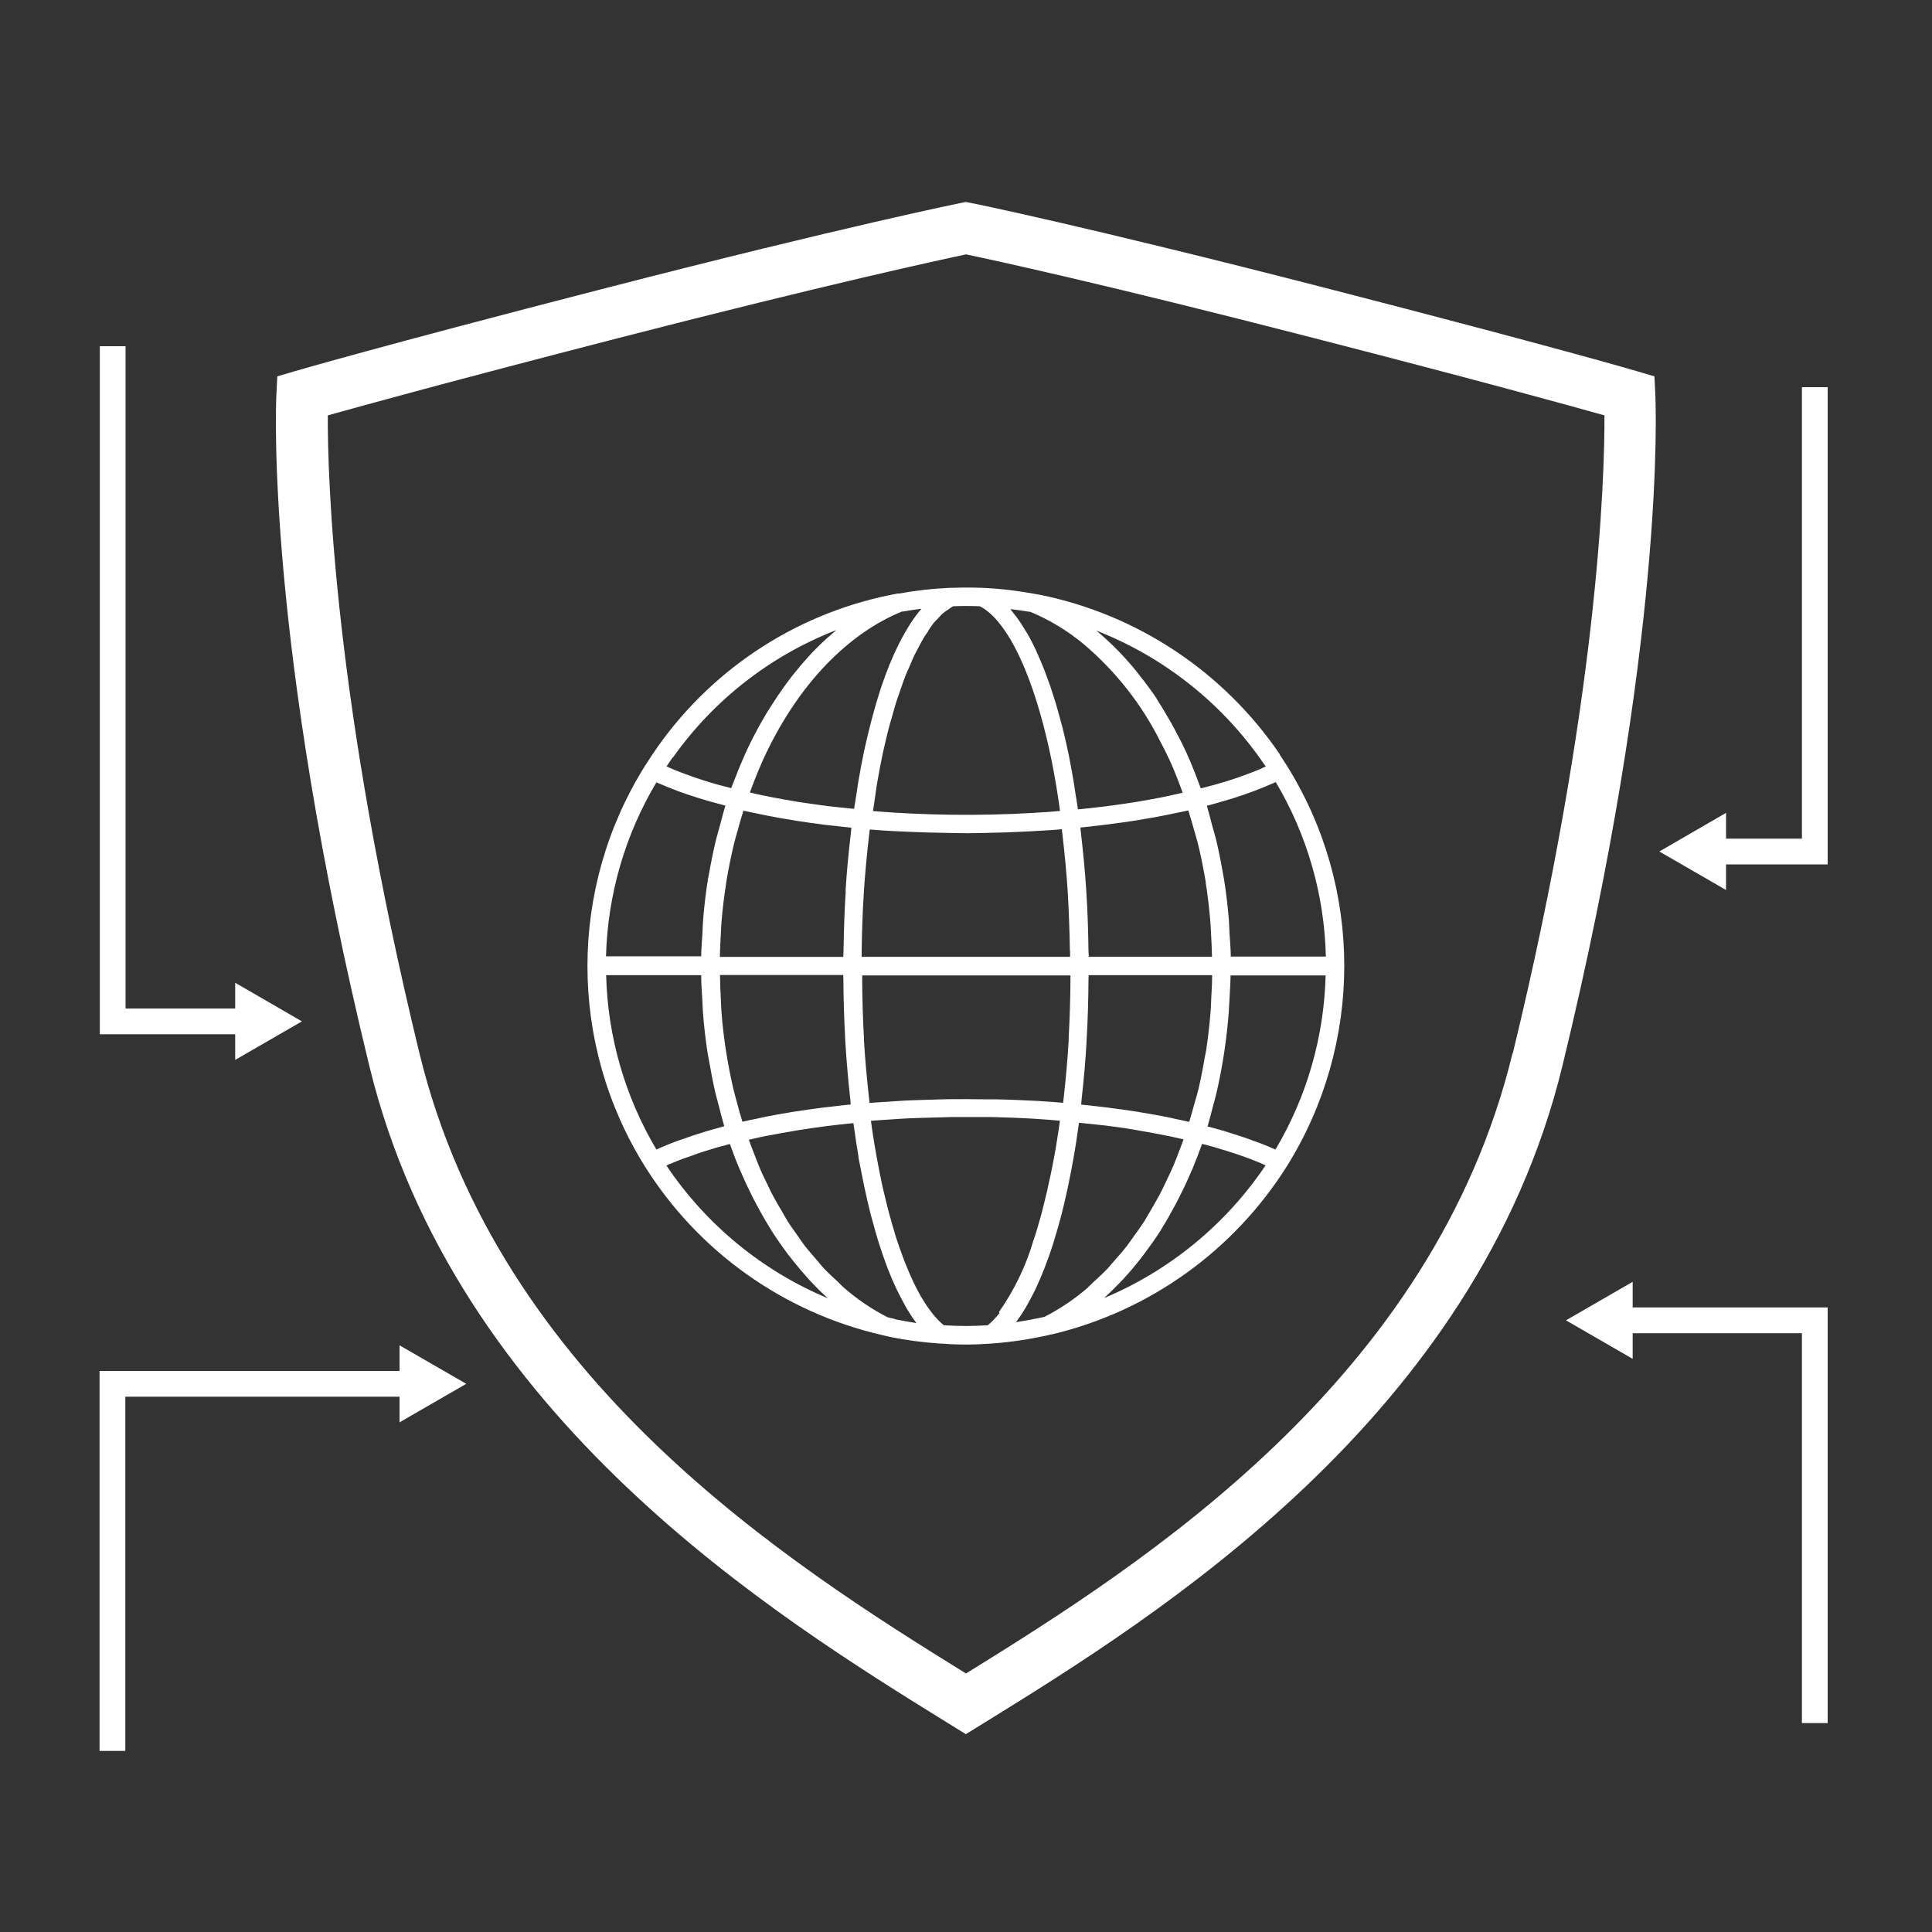
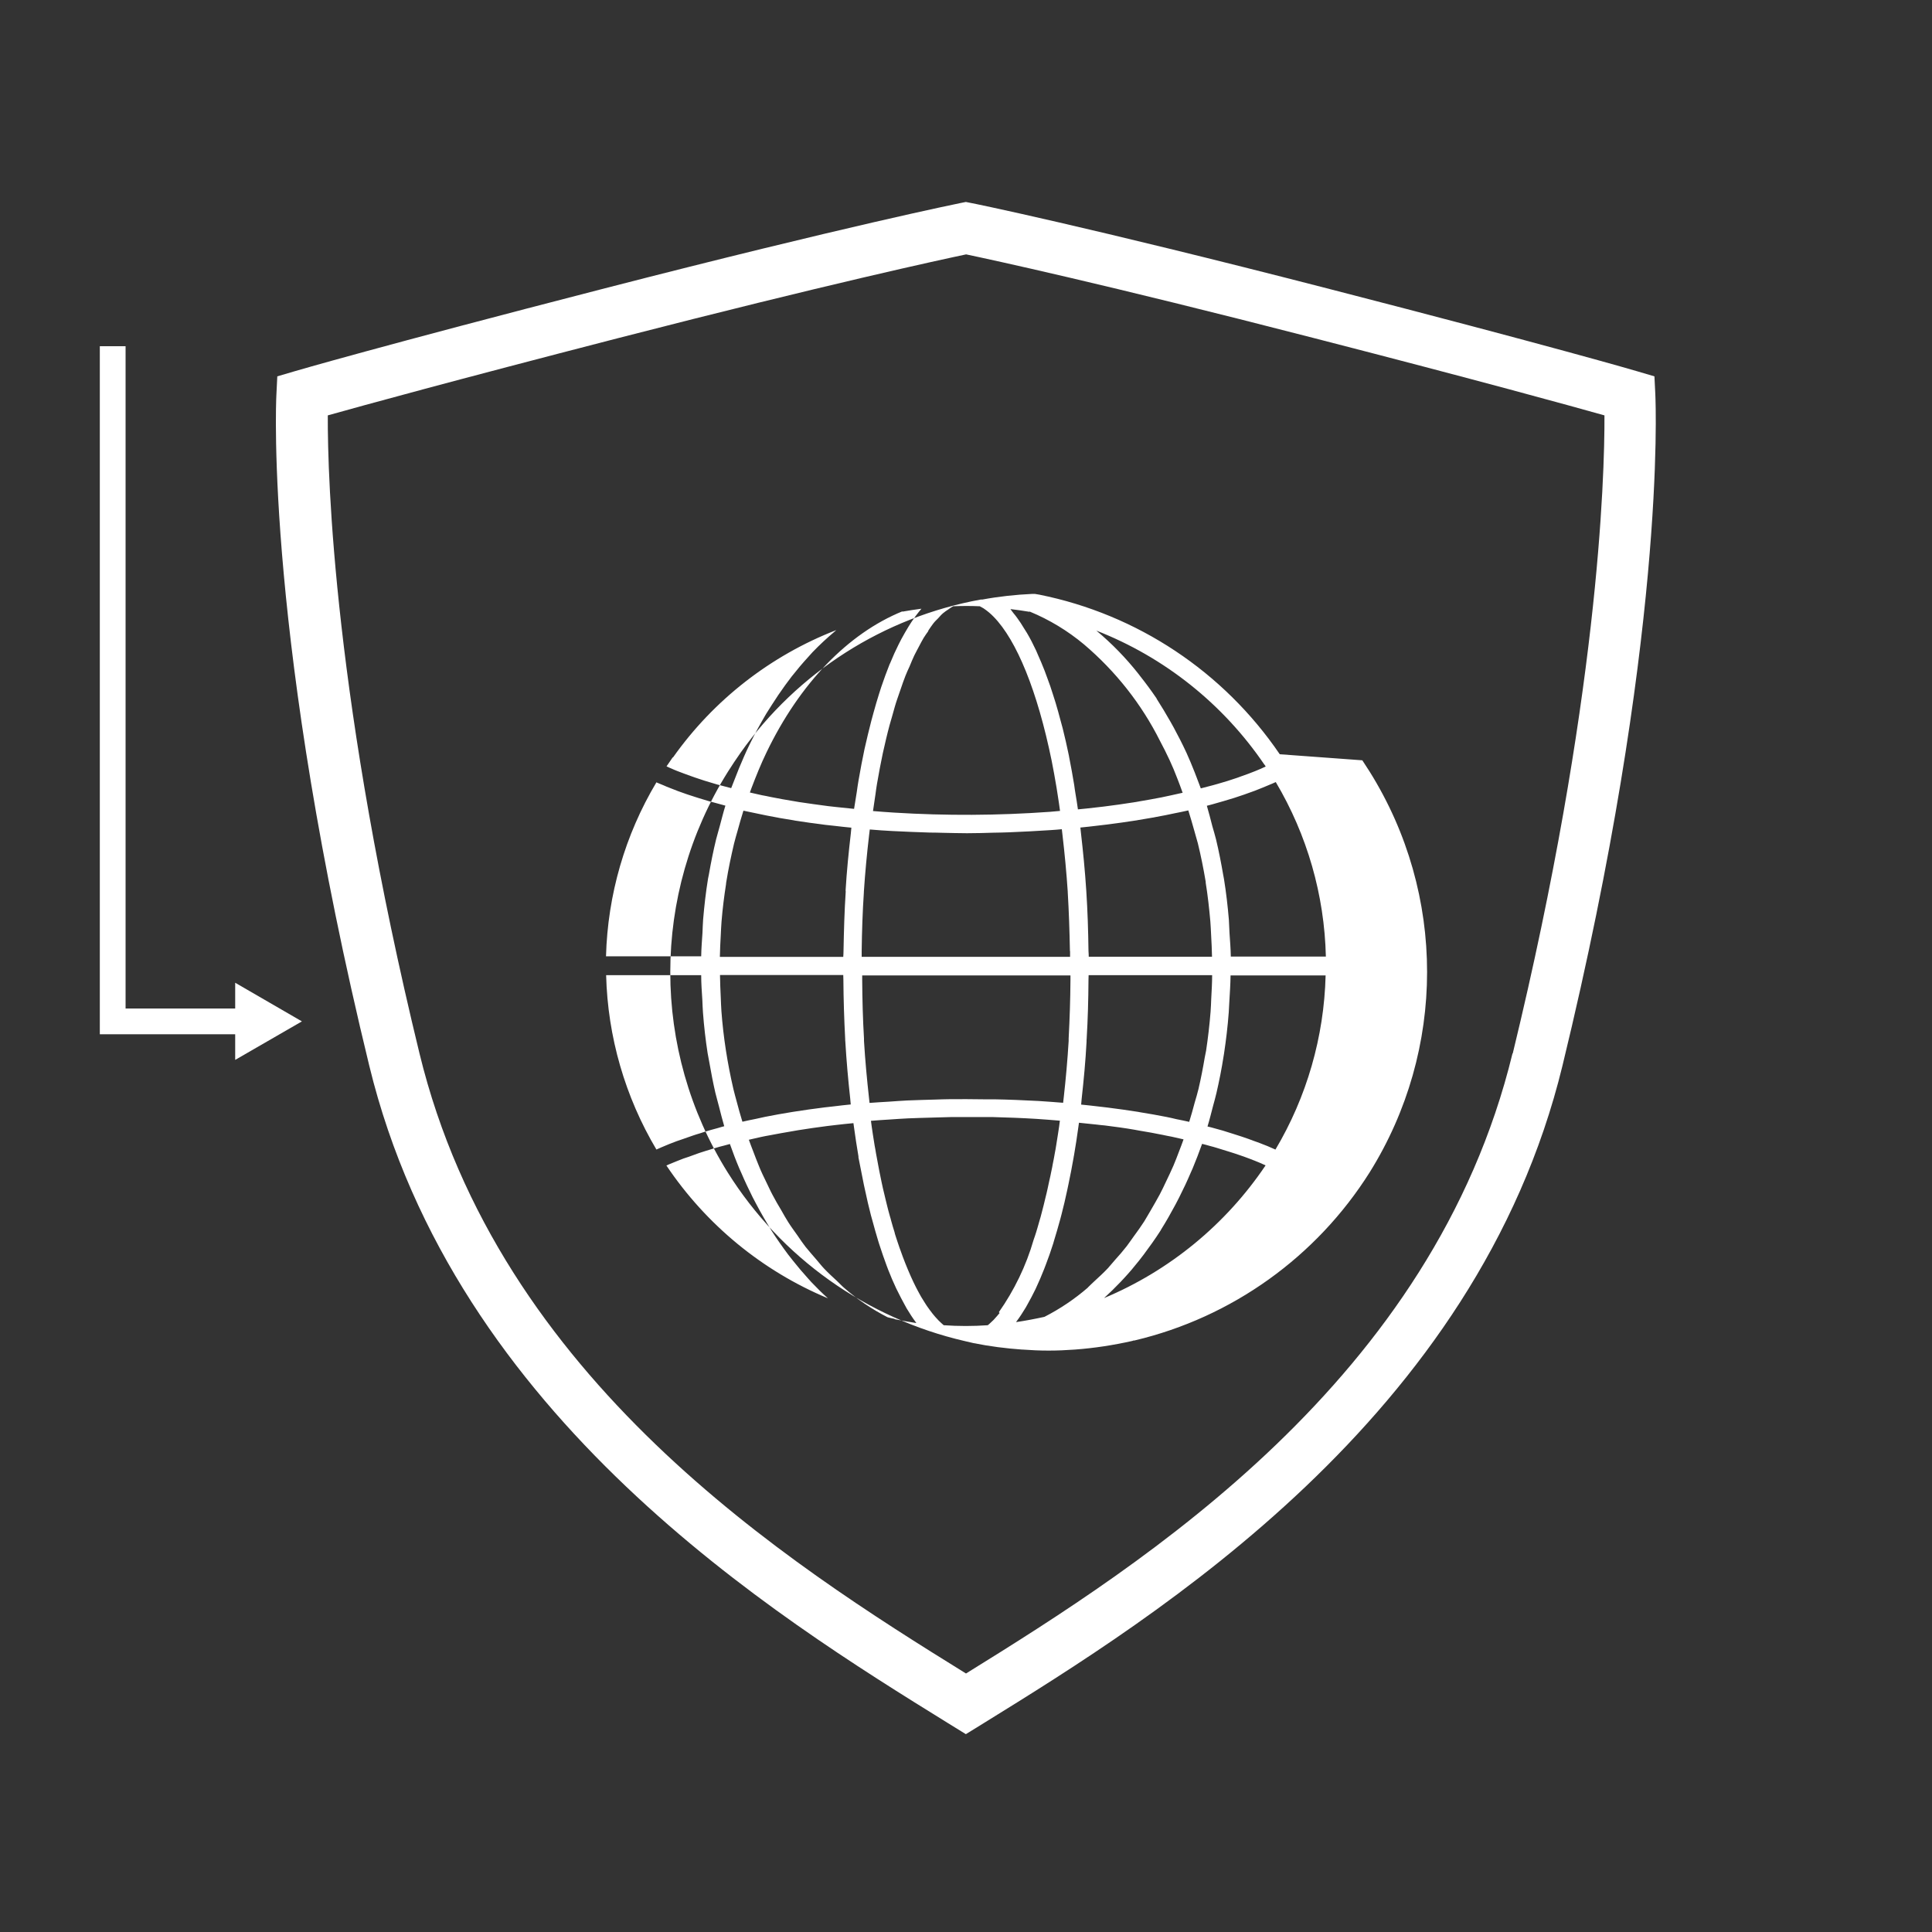
<svg xmlns="http://www.w3.org/2000/svg" id="Ebene_1" data-name="Ebene 1" viewBox="0 0 150 150">
  <rect x="0" y="0" width="150" height="150" fill="#333333" stroke="none" />
  <defs>
    <style>
      .cls-1 {
        fill: #ffffff;
      }
    </style>
  </defs>
  <path class="cls-1" d="M128.52,30.64l-.07-1.42-1.36-.4c-.06-.02-6.47-1.9-24.09-6.44-18.67-4.81-27.52-6.61-27.61-6.62l-.4-.08-.4.08c-.09.02-8.94,1.81-27.61,6.62-17.62,4.54-24.02,6.42-24.09,6.44l-1.36.4-.07,1.42c-.04.76-.84,19.01,7.21,52.1,6.65,27.36,31.54,42.75,44.91,51.03l1.41.87,1.41-.87c13.37-8.27,38.26-23.67,44.91-51.03,8.04-33.09,7.24-51.34,7.21-52.1ZM117.43,81.79c-6.16,25.33-28.58,39.56-42.43,48.14-13.85-8.58-36.27-22.81-42.43-48.14-6.65-27.34-7.14-44.66-7.12-49.54,2.71-.76,9.57-2.65,22.55-6,16.35-4.21,25.11-6.1,27.01-6.5,1.9.4,10.65,2.28,27.01,6.5,12.98,3.34,19.84,5.24,22.55,6,.02,4.88-.48,22.19-7.12,49.54Z" />
-   <path class="cls-1" d="M99.36,58.56c-4.36-6.41-11.06-10.86-18.66-12.39l-.36-.06c-1.34-.25-2.7-.41-4.07-.47-.78-.03-1.58-.03-2.36,0h-.18c-1.31.06-2.61.2-3.9.44-.04,0-.08,0-.12,0-7.53,1.37-14.22,5.64-18.64,11.89-.34.48-.66.97-.98,1.47-5.97,9.51-5.97,21.6-.02,31.12h0c4.16,6.63,10.78,11.33,18.4,13.09l.17.04c.17.04.35.08.52.12,1.24.25,2.5.41,3.76.5h.05c.66.05,1.33.08,2.01.08s1.36-.03,2.04-.08c1.5-.11,2.99-.34,4.46-.67.03,0,.05-.02.07-.03.04,0,.08,0,.12-.01,7.55-1.79,14.1-6.48,18.24-13.05,5.94-9.52,5.95-21.59,0-31.11-.19-.3-.38-.59-.57-.88ZM98.18,59.37s.06.09.09.14c-.13.06-.26.12-.39.18s-.29.12-.43.18c-.35.14-.72.28-1.1.41-.1.04-.19.07-.3.11-.49.17-1.01.33-1.54.48-.12.03-.24.07-.36.1-.3.08-.61.16-.92.24-.1-.27-.2-.53-.3-.79-.06-.16-.12-.32-.18-.47-.21-.53-.42-1.04-.64-1.52-.31-.67-.64-1.31-.98-1.94-.08-.15-.16-.29-.24-.43-.35-.62-.72-1.23-1.09-1.81v-.02c-.41-.6-.82-1.16-1.25-1.7-.05-.07-.11-.14-.16-.21-.97-1.23-2.07-2.36-3.27-3.36,5.3,2.07,9.85,5.7,13.05,10.41ZM84.53,74.28c0-.14-.01-.29-.02-.44-.02-1.58-.07-3.13-.17-4.66h0c-.1-1.56-.25-3.07-.42-4.55-.02-.12-.02-.26-.04-.38.43-.04.85-.09,1.27-.14.25-.03.51-.06.76-.09.8-.1,1.58-.21,2.35-.33.03,0,.07-.01.1-.02.73-.12,1.44-.24,2.13-.38.24-.05.48-.1.72-.15.35-.07.71-.14,1.05-.22.17.54.33,1.09.48,1.63.08.31.18.61.26.92.24.98.44,1.98.61,2.99,0,.02,0,.05,0,.07.16.99.27,1.99.36,3,.03.35.04.7.06,1.05.03.56.06,1.13.07,1.7h-9.57ZM94.11,75.72c0,.61-.04,1.22-.07,1.82-.02.33-.02.67-.05,1-.08,1.02-.2,2.04-.35,3.04-.03.17-.07.33-.1.5-.14.83-.3,1.66-.49,2.47-.08.35-.19.69-.29,1.04-.13.51-.28,1.01-.43,1.51-.33-.08-.67-.14-1-.21-.25-.06-.5-.12-.76-.17-.66-.13-1.33-.25-2.02-.36-.07-.01-.14-.03-.22-.04-.76-.12-1.55-.23-2.34-.33-.25-.03-.51-.06-.77-.09-.43-.05-.85-.1-1.28-.14.02-.14.02-.3.04-.45.16-1.44.3-2.91.38-4.42,0-.08,0-.17.01-.26.09-1.5.13-3.02.14-4.56,0-.12.01-.24.01-.36h9.57ZM79.94,47.48c1.53.63,2.95,1.49,4.22,2.55,2.45,2.08,4.46,4.62,5.9,7.49.26.49.51.98.75,1.5.21.45.41.93.6,1.43.06.15.12.31.18.47.08.2.15.42.23.63-.3.07-.59.13-.9.2-.25.05-.49.11-.75.16-.56.11-1.13.21-1.72.31-.16.03-.31.06-.47.08-.74.12-1.5.22-2.27.32-.23.03-.46.05-.7.08-.43.05-.87.1-1.32.14-.06-.42-.12-.82-.19-1.22-.04-.23-.07-.46-.1-.68-.12-.72-.24-1.4-.37-2.05,0-.03-.01-.07-.02-.1h0s-.01-.08-.02-.12c-.15-.73-.31-1.43-.48-2.11-.05-.2-.1-.39-.16-.59-.13-.49-.26-.97-.4-1.43-.07-.22-.14-.44-.21-.66-.13-.42-.27-.83-.42-1.22-.07-.19-.14-.39-.21-.57-.18-.46-.36-.89-.55-1.31-.04-.09-.08-.19-.12-.28-.23-.49-.46-.94-.71-1.36-.07-.12-.14-.23-.22-.35-.17-.29-.35-.56-.54-.82-.09-.13-.19-.25-.29-.37-.1-.12-.15-.21-.23-.31.51.06,1,.13,1.47.21ZM83.08,73.85c0,.14,0,.29,0,.44h-16.18v-.44c.02-1.54.07-3.06.17-4.56v-.05c.1-1.51.24-2.98.41-4.43.02-.14.03-.28.05-.41.57.05,1.15.09,1.73.12.98.05,1.95.09,2.93.12.34.01.69,0,1.04.02.59.01,1.18.03,1.76.03h.18c.65,0,1.3-.02,1.95-.04.41-.01.81-.01,1.22-.03,1.06-.04,2.14-.1,3.22-.17.3-.02.59-.04.88-.07.02.14.03.29.05.43.17,1.45.31,2.92.41,4.42v.04c.09,1.5.14,3.03.17,4.57ZM83.11,75.72v.36c-.01,1.53-.06,3.05-.14,4.54,0,.06,0,.13,0,.2-.09,1.49-.22,2.94-.38,4.37-.02.14-.03.29-.05.43-.63-.05-1.27-.1-1.91-.14-1.15-.06-2.3-.11-3.45-.13-.29,0-.57,0-.86,0-.85-.01-1.7-.02-2.54-.01-.39,0-.78.02-1.16.03-.73.02-1.46.04-2.18.07-.46.02-.92.06-1.38.09-.51.03-1.03.06-1.55.1-.01-.12-.03-.25-.04-.37-.16-1.45-.3-2.93-.39-4.44,0-.06,0-.12,0-.18-.09-1.5-.13-3.02-.14-4.56v-.35h16.2ZM72.06,48.98c.12-.18.26-.39.39-.56.13-.17.25-.28.38-.41.13-.14.26-.3.4-.41.12-.1.25-.19.39-.28.12-.09.24-.17.38-.25.69-.03,1.38-.03,2.07,0,.1.05.19.1.29.16.28.19.54.4.78.65,1.8,1.83,3.41,5.8,4.51,11.18.13.66.26,1.36.38,2.09.03.21.07.43.1.64.06.38.12.78.17,1.17-.27.02-.53.05-.79.07-4.03.29-8.07.31-12.1.06-.55-.03-1.09-.08-1.63-.12.07-.46.13-.91.2-1.36.03-.25.07-.51.11-.75h0c.14-.82.29-1.61.45-2.37.17-.76.34-1.5.53-2.2.07-.26.14-.49.21-.73.12-.43.24-.88.38-1.28.09-.27.18-.52.27-.78.12-.35.24-.71.37-1.03.1-.26.21-.49.32-.73.12-.29.24-.59.37-.86.11-.23.23-.43.34-.65.13-.24.25-.49.38-.7.13-.21.24-.36.37-.54ZM70.05,47.49c.49-.09.98-.16,1.49-.23-.28.33-.54.68-.78,1.04h0c-.07.1-.14.22-.21.33-.19.31-.38.64-.57.99-.07.14-.14.27-.21.41-.23.46-.45.94-.66,1.46-.01.03-.02.05-.04.08-.22.55-.44,1.15-.65,1.77-.06.17-.11.36-.17.53-.15.48-.3.98-.44,1.5-.05.2-.11.39-.16.59-.18.71-.36,1.43-.53,2.2-.16.77-.32,1.58-.46,2.41-.05.3-.1.61-.14.92-.07.43-.14.86-.21,1.31-.46-.05-.91-.09-1.36-.14-.21-.02-.43-.05-.63-.07-.78-.1-1.55-.21-2.29-.32-.12-.02-.23-.04-.35-.06-.62-.1-1.23-.21-1.83-.33-.24-.05-.46-.1-.7-.14-.31-.07-.62-.14-.93-.21l.12-.33c.36-.95.74-1.89,1.17-2.78,2.58-5.36,6.33-9.24,10.56-10.96ZM65.66,69.16v.09c-.1,1.51-.14,3.04-.17,4.59,0,.15-.01.3-.02.45h-9.58c.01-.57.04-1.13.07-1.69.02-.35.03-.71.06-1.06.08-.98.2-1.94.35-2.9,0-.06.01-.11.02-.17.16-1,.37-1.99.6-2.97.08-.33.18-.66.27-.98.14-.53.3-1.06.46-1.58.34.08.7.14,1.05.22.24.05.47.1.72.15.7.14,1.41.27,2.14.38l.09.02c.77.12,1.55.23,2.35.33.25.03.5.06.74.08.43.05.85.1,1.29.14-.02.14-.02.29-.04.43-.17,1.46-.32,2.95-.41,4.47ZM66.05,85.75c-.43.04-.84.09-1.25.14-.26.03-.54.06-.8.09-.8.1-1.58.21-2.34.33l-.19.03c-.7.11-1.39.24-2.06.37-.25.05-.48.1-.73.16-.35.07-.7.14-1.04.22-.16-.52-.31-1.05-.45-1.59-.08-.32-.18-.63-.25-.95-.46-1.99-.78-4.01-.93-6.05-.03-.35-.03-.7-.05-1.05-.03-.57-.05-1.16-.06-1.75h9.57c0,.12.01.24.01.36.01,1.55.06,3.09.14,4.6,0,.07,0,.14.01.2.09,1.51.22,2.98.38,4.43.02.14.02.3.04.44ZM52.25,58.81c3.16-4.47,7.58-7.91,12.68-9.89-.03.03-.07.06-.1.09-.61.51-1.19,1.05-1.74,1.62-.12.13-.24.27-.36.4-.44.48-.86.98-1.27,1.5-.17.22-.33.44-.5.67-.36.5-.71,1.01-1.05,1.55-.14.23-.29.45-.43.68-.45.77-.89,1.56-1.29,2.39-.29.59-.55,1.2-.81,1.82-.08.2-.16.41-.24.61-.12.31-.25.62-.37.94-.31-.08-.62-.16-.92-.24-.12-.03-.24-.06-.36-.1-.53-.15-1.03-.31-1.52-.48-.12-.04-.23-.08-.34-.12-.36-.13-.72-.26-1.05-.39-.15-.06-.3-.12-.45-.19-.15-.06-.25-.11-.38-.17.16-.24.32-.47.48-.7ZM50.98,60.75c.18.08.39.16.58.24.13.06.27.12.41.17.44.18.89.35,1.37.51l.09.03c.51.17,1.05.34,1.6.5.17.05.35.1.52.14.26.07.5.14.77.21-.16.51-.29,1.04-.43,1.56-.09.35-.2.69-.29,1.05-.22.9-.4,1.81-.56,2.72-.02.12-.05.23-.07.35-.17,1.04-.29,2.1-.38,3.16-.03.34-.03.69-.05,1.03-.04.61-.09,1.21-.1,1.83h-7.39c.13-4.77,1.47-9.42,3.92-13.52ZM50.97,89.26c-2.44-4.1-3.79-8.77-3.91-13.55h7.38c0,.65.05,1.29.09,1.94.02.33.02.66.05.98.08,1.06.2,2.1.36,3.14.04.24.09.47.13.7.14.8.29,1.59.47,2.37.09.37.2.74.29,1.1.13.5.25,1,.4,1.5-.17.04-.32.09-.49.14l-.55.15c-.3.09-.59.17-.87.27-.17.05-.34.1-.51.16-.3.1-.58.2-.86.3-.14.05-.28.1-.41.14-.41.15-.8.31-1.17.47-.14.06-.27.12-.41.18ZM51.74,90.49c.07-.03.13-.06.2-.09.36-.15.73-.3,1.12-.45.14-.05.29-.1.42-.14.26-.09.53-.19.8-.29.17-.06.35-.11.53-.17.26-.08.52-.16.79-.24.19-.06.39-.11.59-.16l.48-.13c.23.65.47,1.29.74,1.92.04.1.09.2.14.31.28.66.58,1.29.89,1.91.1.19.2.38.3.57.35.66.72,1.3,1.1,1.91.02.04.04.08.07.12.41.64.84,1.25,1.28,1.84.12.16.25.32.37.47.38.48.77.94,1.17,1.38.09.1.18.2.27.3.42.44.84.86,1.28,1.25-5.1-2.13-9.46-5.72-12.54-10.31ZM69.47,102.4c-.16-.03-.32-.07-.48-.11l-.08-.02c-1.21-.62-2.34-1.38-3.36-2.27-.19-.16-.36-.35-.54-.52-.34-.32-.69-.63-1.02-.98-.21-.22-.4-.47-.6-.7-.29-.33-.57-.66-.85-1-.21-.27-.4-.55-.59-.83-.25-.36-.51-.7-.75-1.08-.19-.3-.37-.62-.55-.94-.23-.38-.45-.76-.66-1.16-.18-.33-.33-.68-.5-1.02-.2-.41-.4-.82-.57-1.25-.15-.36-.29-.73-.43-1.1-.12-.31-.24-.62-.35-.93.3-.07.61-.14.92-.21.24-.05.47-.1.72-.14.57-.11,1.18-.22,1.78-.32.14-.02.27-.05.4-.07.75-.12,1.51-.23,2.29-.33.22-.03.46-.05.68-.08.44-.05.88-.1,1.33-.14.01.1.03.19.04.29.11.78.22,1.55.35,2.29v.08c.14.73.28,1.43.42,2.12.03.14.06.28.09.41.14.68.3,1.34.46,1.97.03.11.06.21.09.32.16.59.32,1.17.49,1.72.02.06.04.13.06.19.18.57.38,1.13.57,1.65.04.11.08.22.12.32.2.52.41,1,.63,1.47.02.04.04.08.06.12.21.43.42.83.63,1.21.04.07.08.14.12.22.23.38.46.74.7,1.06.02.02.04.06.05.08-.58-.09-1.14-.19-1.68-.3ZM77.61,101.94c-.13.16-.26.31-.39.45-.03.03-.05.06-.08.09-.11.11-.22.21-.33.31-.04.04-.08.07-.12.1-1.14.08-2.28.08-3.42,0h0c-.06-.05-.12-.1-.18-.16-.06-.05-.14-.13-.22-.21-.07-.07-.16-.18-.25-.27-.08-.09-.14-.16-.21-.25-.07-.09-.16-.22-.25-.33-.07-.09-.13-.18-.2-.28-.09-.13-.17-.27-.26-.41-.06-.1-.12-.19-.18-.29-.1-.17-.19-.35-.29-.53-.04-.08-.09-.16-.13-.25-.13-.25-.25-.52-.38-.8l-.03-.07c-.27-.61-.54-1.28-.79-2-.02-.05-.04-.11-.06-.16-.1-.3-.21-.61-.31-.93-.03-.09-.06-.19-.08-.29-.09-.29-.18-.58-.26-.88-.03-.12-.06-.24-.1-.36-.08-.29-.16-.57-.23-.87-.03-.13-.07-.27-.1-.41-.07-.29-.14-.57-.21-.88-.03-.15-.07-.31-.1-.46-.06-.29-.12-.57-.18-.88-.03-.17-.07-.35-.1-.53-.05-.29-.11-.57-.16-.86-.03-.19-.06-.38-.1-.57-.05-.29-.09-.58-.14-.88-.03-.2-.06-.41-.09-.61-.02-.14-.04-.3-.06-.45.47-.04.95-.07,1.43-.1.48-.03.96-.07,1.45-.09.62-.03,1.25-.04,1.86-.06.48-.01.95-.03,1.43-.04.69,0,1.39,0,2.09,0,.41,0,.82,0,1.24,0,1.11.03,2.23.07,3.35.14.62.04,1.22.09,1.82.14-.02.15-.04.31-.06.46-.03.2-.06.39-.09.59-.05.3-.09.59-.14.88-.03.19-.06.38-.1.57-.05.29-.1.57-.16.85-.03.19-.07.37-.11.56-.05.27-.11.53-.17.79-.04.19-.08.38-.12.56-.05.24-.11.48-.17.72-.05.2-.09.39-.14.58-.05.21-.11.41-.16.62-.05.21-.11.41-.17.61-.05.17-.1.33-.14.49-.07.23-.13.46-.21.68-.03.1-.06.19-.1.29-.58,2.01-1.5,3.91-2.7,5.62h0ZM84.46,99.97c-1.03.89-2.16,1.65-3.37,2.27-.73.16-1.47.3-2.21.41.02-.01.04-.05.06-.08.24-.32.46-.66.69-1.04.05-.08.09-.16.14-.25.21-.37.41-.75.61-1.16.02-.05.05-.1.07-.15.21-.45.42-.94.62-1.45.04-.11.09-.23.13-.34.2-.52.39-1.06.57-1.63l.06-.21c.17-.54.33-1.11.49-1.69.03-.11.06-.22.09-.34.16-.63.32-1.28.46-1.96.03-.14.06-.29.09-.43.14-.68.28-1.37.4-2.08,0-.04.01-.07.02-.11.13-.73.24-1.49.35-2.27.01-.1.03-.19.04-.29.45.05.9.09,1.35.14.22.03.45.05.66.07.78.1,1.55.2,2.29.33.13.02.25.04.38.07.62.1,1.22.21,1.81.33.24.05.47.1.7.14.32.07.62.14.93.21-.11.31-.22.61-.34.91-.14.38-.29.76-.44,1.12-.19.43-.38.84-.58,1.25-.16.34-.32.68-.49,1-.22.41-.45.8-.68,1.2-.18.3-.35.61-.53.9-.25.39-.52.76-.79,1.13-.19.26-.37.53-.56.78-.29.37-.59.72-.9,1.06-.19.21-.37.44-.56.65-.35.37-.71.7-1.07,1.03-.17.15-.33.32-.49.47ZM85.71,100.79c.43-.39.86-.81,1.28-1.25.1-.1.19-.21.29-.31.4-.43.79-.89,1.16-1.36.12-.16.25-.32.37-.48.44-.59.88-1.2,1.29-1.84.02-.03.04-.07.06-.11.39-.62.75-1.26,1.11-1.93.1-.19.19-.37.29-.56.32-.63.62-1.27.9-1.93.04-.1.09-.19.13-.29.26-.63.51-1.27.74-1.92.2.05.41.1.6.16.2.05.38.1.57.16.34.1.66.2.97.3.14.05.3.09.44.14.45.15.88.3,1.29.46.07.03.13.06.2.08.3.12.59.24.86.37-3.09,4.59-7.46,8.18-12.56,10.31ZM99.04,89.25h-.02c-.39-.18-.8-.35-1.23-.51-.12-.05-.26-.09-.39-.14-.32-.12-.64-.24-.98-.35-.18-.06-.37-.12-.56-.18-.3-.1-.61-.19-.92-.29-.21-.06-.43-.12-.65-.18-.18-.05-.35-.1-.54-.14.16-.52.29-1.06.43-1.59.09-.33.18-.65.26-.99.22-.95.41-1.91.56-2.88.01-.06.02-.12.03-.18.16-1.06.29-2.14.37-3.23.02-.24.02-.49.04-.74.04-.7.09-1.4.1-2.12h7.38c-.12,4.77-1.46,9.43-3.9,13.53ZM95.56,74.28c-.01-.61-.06-1.22-.1-1.82-.02-.35-.03-.69-.05-1.04-.09-1.07-.21-2.12-.38-3.17-.02-.11-.04-.21-.06-.32-.16-.93-.34-1.86-.56-2.77-.08-.34-.19-.67-.28-1-.14-.53-.27-1.07-.43-1.6.28-.07.53-.14.8-.22.16-.05.33-.09.49-.14.56-.16,1.1-.33,1.61-.51l.11-.04c.47-.16.92-.33,1.35-.51.14-.06.29-.12.43-.18.18-.08.38-.15.56-.24,2.44,4.11,3.78,8.77,3.89,13.55h-7.39Z" />
-   <polygon class="cls-1" points="126.76 99.52 121.58 102.51 126.76 105.5 126.76 103.51 139.9 103.51 139.9 133.78 141.9 133.78 141.9 101.51 126.76 101.51 126.76 99.52" />
-   <polygon class="cls-1" points="139.9 30.06 139.9 65.11 134.01 65.11 134.01 63.11 128.83 66.11 134.01 69.1 134.01 67.11 141.9 67.11 141.9 30.06 139.9 30.06" />
-   <polygon class="cls-1" points="31.02 106.44 7.73 106.44 7.73 135.94 9.73 135.94 9.73 108.44 31.02 108.44 31.02 110.43 36.2 107.44 31.02 104.45 31.02 106.44" />
+   <path class="cls-1" d="M99.36,58.56c-4.36-6.41-11.06-10.86-18.66-12.39l-.36-.06h-.18c-1.31.06-2.61.2-3.9.44-.04,0-.08,0-.12,0-7.53,1.37-14.22,5.64-18.64,11.89-.34.48-.66.97-.98,1.47-5.97,9.51-5.97,21.6-.02,31.12h0c4.16,6.63,10.78,11.33,18.4,13.09l.17.04c.17.04.35.08.52.12,1.24.25,2.5.41,3.76.5h.05c.66.05,1.33.08,2.01.08s1.36-.03,2.04-.08c1.5-.11,2.99-.34,4.46-.67.03,0,.05-.02.07-.03.04,0,.08,0,.12-.01,7.55-1.79,14.1-6.48,18.24-13.05,5.94-9.52,5.95-21.59,0-31.11-.19-.3-.38-.59-.57-.88ZM98.18,59.37s.06.09.09.14c-.13.06-.26.12-.39.18s-.29.12-.43.18c-.35.14-.72.28-1.1.41-.1.04-.19.07-.3.11-.49.17-1.01.33-1.54.48-.12.03-.24.07-.36.1-.3.08-.61.16-.92.24-.1-.27-.2-.53-.3-.79-.06-.16-.12-.32-.18-.47-.21-.53-.42-1.04-.64-1.52-.31-.67-.64-1.31-.98-1.94-.08-.15-.16-.29-.24-.43-.35-.62-.72-1.23-1.09-1.81v-.02c-.41-.6-.82-1.16-1.25-1.7-.05-.07-.11-.14-.16-.21-.97-1.23-2.07-2.36-3.27-3.36,5.3,2.07,9.85,5.7,13.05,10.41ZM84.53,74.28c0-.14-.01-.29-.02-.44-.02-1.58-.07-3.13-.17-4.66h0c-.1-1.56-.25-3.07-.42-4.55-.02-.12-.02-.26-.04-.38.43-.04.85-.09,1.27-.14.25-.03.51-.06.76-.09.8-.1,1.58-.21,2.35-.33.03,0,.07-.01.1-.02.73-.12,1.44-.24,2.13-.38.24-.05.48-.1.72-.15.35-.07.71-.14,1.05-.22.17.54.33,1.09.48,1.63.08.31.18.61.26.92.24.98.44,1.98.61,2.99,0,.02,0,.05,0,.07.16.99.27,1.99.36,3,.03.35.04.7.06,1.05.03.56.06,1.13.07,1.7h-9.57ZM94.11,75.72c0,.61-.04,1.22-.07,1.82-.02.33-.02.67-.05,1-.08,1.02-.2,2.04-.35,3.04-.03.17-.07.33-.1.5-.14.83-.3,1.66-.49,2.47-.08.35-.19.69-.29,1.04-.13.51-.28,1.01-.43,1.51-.33-.08-.67-.14-1-.21-.25-.06-.5-.12-.76-.17-.66-.13-1.33-.25-2.02-.36-.07-.01-.14-.03-.22-.04-.76-.12-1.55-.23-2.34-.33-.25-.03-.51-.06-.77-.09-.43-.05-.85-.1-1.28-.14.02-.14.02-.3.04-.45.16-1.44.3-2.91.38-4.42,0-.08,0-.17.01-.26.09-1.5.13-3.02.14-4.56,0-.12.01-.24.01-.36h9.57ZM79.94,47.48c1.53.63,2.95,1.49,4.22,2.55,2.45,2.08,4.46,4.62,5.9,7.49.26.49.51.98.75,1.5.21.45.41.93.6,1.43.06.15.12.31.18.47.08.2.15.42.23.63-.3.07-.59.13-.9.2-.25.05-.49.11-.75.16-.56.11-1.13.21-1.72.31-.16.03-.31.06-.47.08-.74.12-1.5.22-2.27.32-.23.03-.46.05-.7.08-.43.05-.87.1-1.32.14-.06-.42-.12-.82-.19-1.22-.04-.23-.07-.46-.1-.68-.12-.72-.24-1.4-.37-2.05,0-.03-.01-.07-.02-.1h0s-.01-.08-.02-.12c-.15-.73-.31-1.43-.48-2.11-.05-.2-.1-.39-.16-.59-.13-.49-.26-.97-.4-1.43-.07-.22-.14-.44-.21-.66-.13-.42-.27-.83-.42-1.22-.07-.19-.14-.39-.21-.57-.18-.46-.36-.89-.55-1.31-.04-.09-.08-.19-.12-.28-.23-.49-.46-.94-.71-1.36-.07-.12-.14-.23-.22-.35-.17-.29-.35-.56-.54-.82-.09-.13-.19-.25-.29-.37-.1-.12-.15-.21-.23-.31.51.06,1,.13,1.47.21ZM83.08,73.85c0,.14,0,.29,0,.44h-16.18v-.44c.02-1.54.07-3.06.17-4.56v-.05c.1-1.51.24-2.98.41-4.43.02-.14.03-.28.05-.41.57.05,1.15.09,1.73.12.98.05,1.95.09,2.93.12.34.01.69,0,1.04.02.59.01,1.18.03,1.76.03h.18c.65,0,1.3-.02,1.95-.04.41-.01.81-.01,1.22-.03,1.06-.04,2.14-.1,3.22-.17.3-.02.59-.04.88-.07.02.14.03.29.05.43.17,1.45.31,2.92.41,4.42v.04c.09,1.5.14,3.03.17,4.57ZM83.11,75.72v.36c-.01,1.53-.06,3.05-.14,4.54,0,.06,0,.13,0,.2-.09,1.49-.22,2.94-.38,4.37-.02.14-.03.29-.05.43-.63-.05-1.27-.1-1.91-.14-1.15-.06-2.3-.11-3.45-.13-.29,0-.57,0-.86,0-.85-.01-1.7-.02-2.54-.01-.39,0-.78.02-1.16.03-.73.02-1.46.04-2.18.07-.46.02-.92.06-1.38.09-.51.03-1.03.06-1.55.1-.01-.12-.03-.25-.04-.37-.16-1.45-.3-2.93-.39-4.44,0-.06,0-.12,0-.18-.09-1.5-.13-3.02-.14-4.56v-.35h16.2ZM72.06,48.98c.12-.18.26-.39.39-.56.13-.17.25-.28.38-.41.13-.14.26-.3.4-.41.12-.1.25-.19.39-.28.12-.09.24-.17.38-.25.69-.03,1.38-.03,2.07,0,.1.05.19.1.29.16.28.19.54.4.78.65,1.8,1.83,3.41,5.8,4.51,11.18.13.66.26,1.36.38,2.09.03.21.07.43.1.64.06.38.12.78.17,1.17-.27.02-.53.05-.79.07-4.03.29-8.07.31-12.1.06-.55-.03-1.09-.08-1.63-.12.07-.46.13-.91.2-1.36.03-.25.07-.51.11-.75h0c.14-.82.29-1.61.45-2.37.17-.76.34-1.5.53-2.2.07-.26.14-.49.21-.73.12-.43.24-.88.38-1.28.09-.27.18-.52.27-.78.12-.35.24-.71.37-1.03.1-.26.21-.49.32-.73.12-.29.24-.59.37-.86.11-.23.23-.43.34-.65.13-.24.25-.49.38-.7.13-.21.24-.36.37-.54ZM70.05,47.49c.49-.09.98-.16,1.49-.23-.28.33-.54.68-.78,1.04h0c-.07.1-.14.22-.21.33-.19.31-.38.64-.57.99-.07.14-.14.27-.21.41-.23.46-.45.94-.66,1.46-.01.03-.02.05-.04.08-.22.55-.44,1.15-.65,1.77-.06.17-.11.36-.17.53-.15.48-.3.98-.44,1.5-.05.2-.11.39-.16.59-.18.71-.36,1.43-.53,2.2-.16.77-.32,1.58-.46,2.41-.05.3-.1.61-.14.92-.07.43-.14.86-.21,1.31-.46-.05-.91-.09-1.36-.14-.21-.02-.43-.05-.63-.07-.78-.1-1.55-.21-2.29-.32-.12-.02-.23-.04-.35-.06-.62-.1-1.23-.21-1.83-.33-.24-.05-.46-.1-.7-.14-.31-.07-.62-.14-.93-.21l.12-.33c.36-.95.74-1.89,1.17-2.78,2.58-5.36,6.33-9.24,10.56-10.96ZM65.66,69.16v.09c-.1,1.51-.14,3.04-.17,4.59,0,.15-.01.3-.02.45h-9.58c.01-.57.04-1.13.07-1.69.02-.35.03-.71.06-1.06.08-.98.2-1.94.35-2.9,0-.06.01-.11.02-.17.16-1,.37-1.99.6-2.97.08-.33.18-.66.27-.98.14-.53.3-1.06.46-1.58.34.08.7.14,1.05.22.24.05.47.1.72.15.7.14,1.41.27,2.14.38l.09.02c.77.12,1.55.23,2.35.33.25.03.5.06.74.08.43.05.85.1,1.29.14-.02.14-.02.29-.04.43-.17,1.46-.32,2.95-.41,4.47ZM66.05,85.75c-.43.04-.84.09-1.25.14-.26.03-.54.06-.8.09-.8.1-1.58.21-2.34.33l-.19.03c-.7.11-1.39.24-2.06.37-.25.05-.48.1-.73.16-.35.07-.7.14-1.04.22-.16-.52-.31-1.05-.45-1.59-.08-.32-.18-.63-.25-.95-.46-1.99-.78-4.01-.93-6.05-.03-.35-.03-.7-.05-1.05-.03-.57-.05-1.16-.06-1.75h9.57c0,.12.01.24.01.36.01,1.55.06,3.09.14,4.6,0,.07,0,.14.01.2.09,1.51.22,2.98.38,4.43.02.14.02.3.04.44ZM52.25,58.81c3.16-4.47,7.58-7.91,12.68-9.89-.03.03-.07.06-.1.09-.61.51-1.19,1.05-1.74,1.62-.12.13-.24.27-.36.4-.44.48-.86.98-1.27,1.5-.17.22-.33.44-.5.67-.36.5-.71,1.01-1.05,1.55-.14.23-.29.45-.43.68-.45.77-.89,1.56-1.29,2.39-.29.59-.55,1.2-.81,1.82-.08.2-.16.41-.24.61-.12.31-.25.62-.37.94-.31-.08-.62-.16-.92-.24-.12-.03-.24-.06-.36-.1-.53-.15-1.03-.31-1.52-.48-.12-.04-.23-.08-.34-.12-.36-.13-.72-.26-1.05-.39-.15-.06-.3-.12-.45-.19-.15-.06-.25-.11-.38-.17.16-.24.32-.47.48-.7ZM50.98,60.75c.18.08.39.16.58.24.13.06.27.12.41.17.44.18.89.35,1.37.51l.09.03c.51.17,1.05.34,1.6.5.17.05.35.1.52.14.26.07.5.14.77.21-.16.51-.29,1.04-.43,1.56-.09.35-.2.69-.29,1.05-.22.9-.4,1.81-.56,2.72-.02.12-.05.23-.07.35-.17,1.04-.29,2.1-.38,3.16-.03.34-.03.69-.05,1.03-.04.61-.09,1.21-.1,1.83h-7.39c.13-4.77,1.47-9.42,3.92-13.52ZM50.97,89.26c-2.44-4.1-3.79-8.77-3.91-13.55h7.38c0,.65.05,1.29.09,1.94.02.33.02.66.05.98.08,1.06.2,2.1.36,3.14.04.24.09.47.13.7.14.8.29,1.59.47,2.37.09.37.2.74.29,1.1.13.5.25,1,.4,1.5-.17.04-.32.09-.49.14l-.55.15c-.3.09-.59.17-.87.27-.17.05-.34.1-.51.16-.3.1-.58.2-.86.3-.14.05-.28.1-.41.14-.41.15-.8.31-1.17.47-.14.06-.27.12-.41.18ZM51.74,90.49c.07-.03.13-.06.2-.09.36-.15.73-.3,1.12-.45.14-.05.29-.1.42-.14.26-.09.53-.19.8-.29.17-.06.35-.11.53-.17.26-.08.52-.16.79-.24.19-.06.39-.11.59-.16l.48-.13c.23.65.47,1.29.74,1.92.04.1.09.2.14.31.28.66.58,1.29.89,1.91.1.19.2.38.3.57.35.66.72,1.3,1.1,1.91.02.04.04.08.07.12.41.64.84,1.25,1.28,1.84.12.16.25.32.37.47.38.48.77.94,1.17,1.38.09.1.18.2.27.3.42.44.84.86,1.28,1.25-5.1-2.13-9.46-5.72-12.54-10.31ZM69.47,102.4c-.16-.03-.32-.07-.48-.11l-.08-.02c-1.21-.62-2.34-1.38-3.36-2.27-.19-.16-.36-.35-.54-.52-.34-.32-.69-.63-1.02-.98-.21-.22-.4-.47-.6-.7-.29-.33-.57-.66-.85-1-.21-.27-.4-.55-.59-.83-.25-.36-.51-.7-.75-1.08-.19-.3-.37-.62-.55-.94-.23-.38-.45-.76-.66-1.16-.18-.33-.33-.68-.5-1.02-.2-.41-.4-.82-.57-1.25-.15-.36-.29-.73-.43-1.1-.12-.31-.24-.62-.35-.93.3-.07.61-.14.92-.21.24-.05.47-.1.72-.14.57-.11,1.18-.22,1.78-.32.14-.02.27-.05.4-.07.75-.12,1.51-.23,2.29-.33.22-.03.46-.05.68-.08.44-.05.88-.1,1.33-.14.01.1.03.19.04.29.11.78.22,1.55.35,2.29v.08c.14.73.28,1.43.42,2.12.03.14.06.28.09.41.14.68.3,1.34.46,1.97.03.11.06.21.09.32.16.59.32,1.17.49,1.72.02.06.04.13.06.19.18.57.38,1.13.57,1.65.04.11.08.22.12.32.2.52.41,1,.63,1.47.02.04.04.08.06.12.21.43.42.83.63,1.21.04.07.08.14.12.22.23.38.46.74.7,1.06.02.02.04.06.05.08-.58-.09-1.14-.19-1.68-.3ZM77.61,101.94c-.13.16-.26.31-.39.45-.03.03-.05.06-.08.09-.11.11-.22.21-.33.31-.04.04-.08.07-.12.1-1.14.08-2.28.08-3.42,0h0c-.06-.05-.12-.1-.18-.16-.06-.05-.14-.13-.22-.21-.07-.07-.16-.18-.25-.27-.08-.09-.14-.16-.21-.25-.07-.09-.16-.22-.25-.33-.07-.09-.13-.18-.2-.28-.09-.13-.17-.27-.26-.41-.06-.1-.12-.19-.18-.29-.1-.17-.19-.35-.29-.53-.04-.08-.09-.16-.13-.25-.13-.25-.25-.52-.38-.8l-.03-.07c-.27-.61-.54-1.28-.79-2-.02-.05-.04-.11-.06-.16-.1-.3-.21-.61-.31-.93-.03-.09-.06-.19-.08-.29-.09-.29-.18-.58-.26-.88-.03-.12-.06-.24-.1-.36-.08-.29-.16-.57-.23-.87-.03-.13-.07-.27-.1-.41-.07-.29-.14-.57-.21-.88-.03-.15-.07-.31-.1-.46-.06-.29-.12-.57-.18-.88-.03-.17-.07-.35-.1-.53-.05-.29-.11-.57-.16-.86-.03-.19-.06-.38-.1-.57-.05-.29-.09-.58-.14-.88-.03-.2-.06-.41-.09-.61-.02-.14-.04-.3-.06-.45.47-.04.95-.07,1.43-.1.48-.03.96-.07,1.45-.09.62-.03,1.25-.04,1.86-.06.48-.01.95-.03,1.43-.04.69,0,1.39,0,2.09,0,.41,0,.82,0,1.24,0,1.11.03,2.23.07,3.35.14.62.04,1.22.09,1.82.14-.02.15-.04.31-.06.46-.03.2-.06.39-.09.59-.05.3-.09.59-.14.88-.03.19-.06.38-.1.57-.05.29-.1.57-.16.85-.03.19-.07.37-.11.56-.05.27-.11.53-.17.79-.04.19-.08.38-.12.56-.05.24-.11.48-.17.72-.05.2-.09.39-.14.58-.05.21-.11.41-.16.62-.05.21-.11.41-.17.61-.05.17-.1.33-.14.49-.07.23-.13.46-.21.68-.03.1-.06.19-.1.29-.58,2.01-1.5,3.91-2.7,5.62h0ZM84.46,99.97c-1.03.89-2.16,1.65-3.37,2.27-.73.16-1.47.3-2.21.41.02-.01.04-.05.06-.08.24-.32.46-.66.69-1.04.05-.08.09-.16.14-.25.21-.37.41-.75.61-1.16.02-.05.05-.1.07-.15.21-.45.42-.94.62-1.45.04-.11.09-.23.13-.34.2-.52.39-1.06.57-1.63l.06-.21c.17-.54.33-1.11.49-1.69.03-.11.06-.22.09-.34.16-.63.32-1.28.46-1.96.03-.14.06-.29.09-.43.14-.68.28-1.37.4-2.08,0-.04.01-.07.02-.11.13-.73.24-1.49.35-2.27.01-.1.03-.19.04-.29.45.05.9.09,1.35.14.22.03.45.05.66.07.78.1,1.55.2,2.29.33.13.02.25.04.38.07.62.1,1.22.21,1.81.33.24.05.47.1.7.14.32.07.62.14.93.21-.11.31-.22.61-.34.91-.14.38-.29.76-.44,1.12-.19.43-.38.84-.58,1.25-.16.34-.32.68-.49,1-.22.41-.45.8-.68,1.2-.18.3-.35.61-.53.9-.25.39-.52.76-.79,1.13-.19.26-.37.53-.56.78-.29.37-.59.72-.9,1.06-.19.21-.37.44-.56.65-.35.37-.71.7-1.07,1.03-.17.15-.33.32-.49.47ZM85.71,100.79c.43-.39.86-.81,1.28-1.25.1-.1.19-.21.29-.31.4-.43.79-.89,1.16-1.36.12-.16.25-.32.37-.48.44-.59.88-1.2,1.29-1.84.02-.03.04-.07.06-.11.39-.62.75-1.26,1.11-1.93.1-.19.19-.37.29-.56.32-.63.62-1.27.9-1.93.04-.1.09-.19.13-.29.26-.63.51-1.27.74-1.92.2.05.41.1.6.16.2.05.38.1.57.16.34.1.66.2.97.3.14.05.3.09.44.14.45.15.88.3,1.29.46.07.03.13.06.2.08.3.12.59.24.86.37-3.09,4.59-7.46,8.18-12.56,10.31ZM99.04,89.25h-.02c-.39-.18-.8-.35-1.23-.51-.12-.05-.26-.09-.39-.14-.32-.12-.64-.24-.98-.35-.18-.06-.37-.12-.56-.18-.3-.1-.61-.19-.92-.29-.21-.06-.43-.12-.65-.18-.18-.05-.35-.1-.54-.14.16-.52.29-1.06.43-1.59.09-.33.18-.65.26-.99.22-.95.41-1.91.56-2.88.01-.06.02-.12.03-.18.16-1.06.29-2.14.37-3.23.02-.24.02-.49.04-.74.04-.7.09-1.4.1-2.12h7.38c-.12,4.77-1.46,9.43-3.9,13.53ZM95.56,74.28c-.01-.61-.06-1.22-.1-1.82-.02-.35-.03-.69-.05-1.04-.09-1.07-.21-2.12-.38-3.17-.02-.11-.04-.21-.06-.32-.16-.93-.34-1.86-.56-2.77-.08-.34-.19-.67-.28-1-.14-.53-.27-1.07-.43-1.6.28-.07.53-.14.8-.22.16-.05.33-.09.49-.14.56-.16,1.1-.33,1.61-.51l.11-.04c.47-.16.92-.33,1.35-.51.14-.06.29-.12.43-.18.18-.08.38-.15.56-.24,2.44,4.11,3.78,8.77,3.89,13.55h-7.39Z" />
  <polygon class="cls-1" points="18.26 82.29 23.44 79.3 18.26 76.3 18.26 78.3 9.75 78.3 9.75 26.88 7.75 26.88 7.75 80.3 18.26 80.3 18.26 82.29" />
</svg>